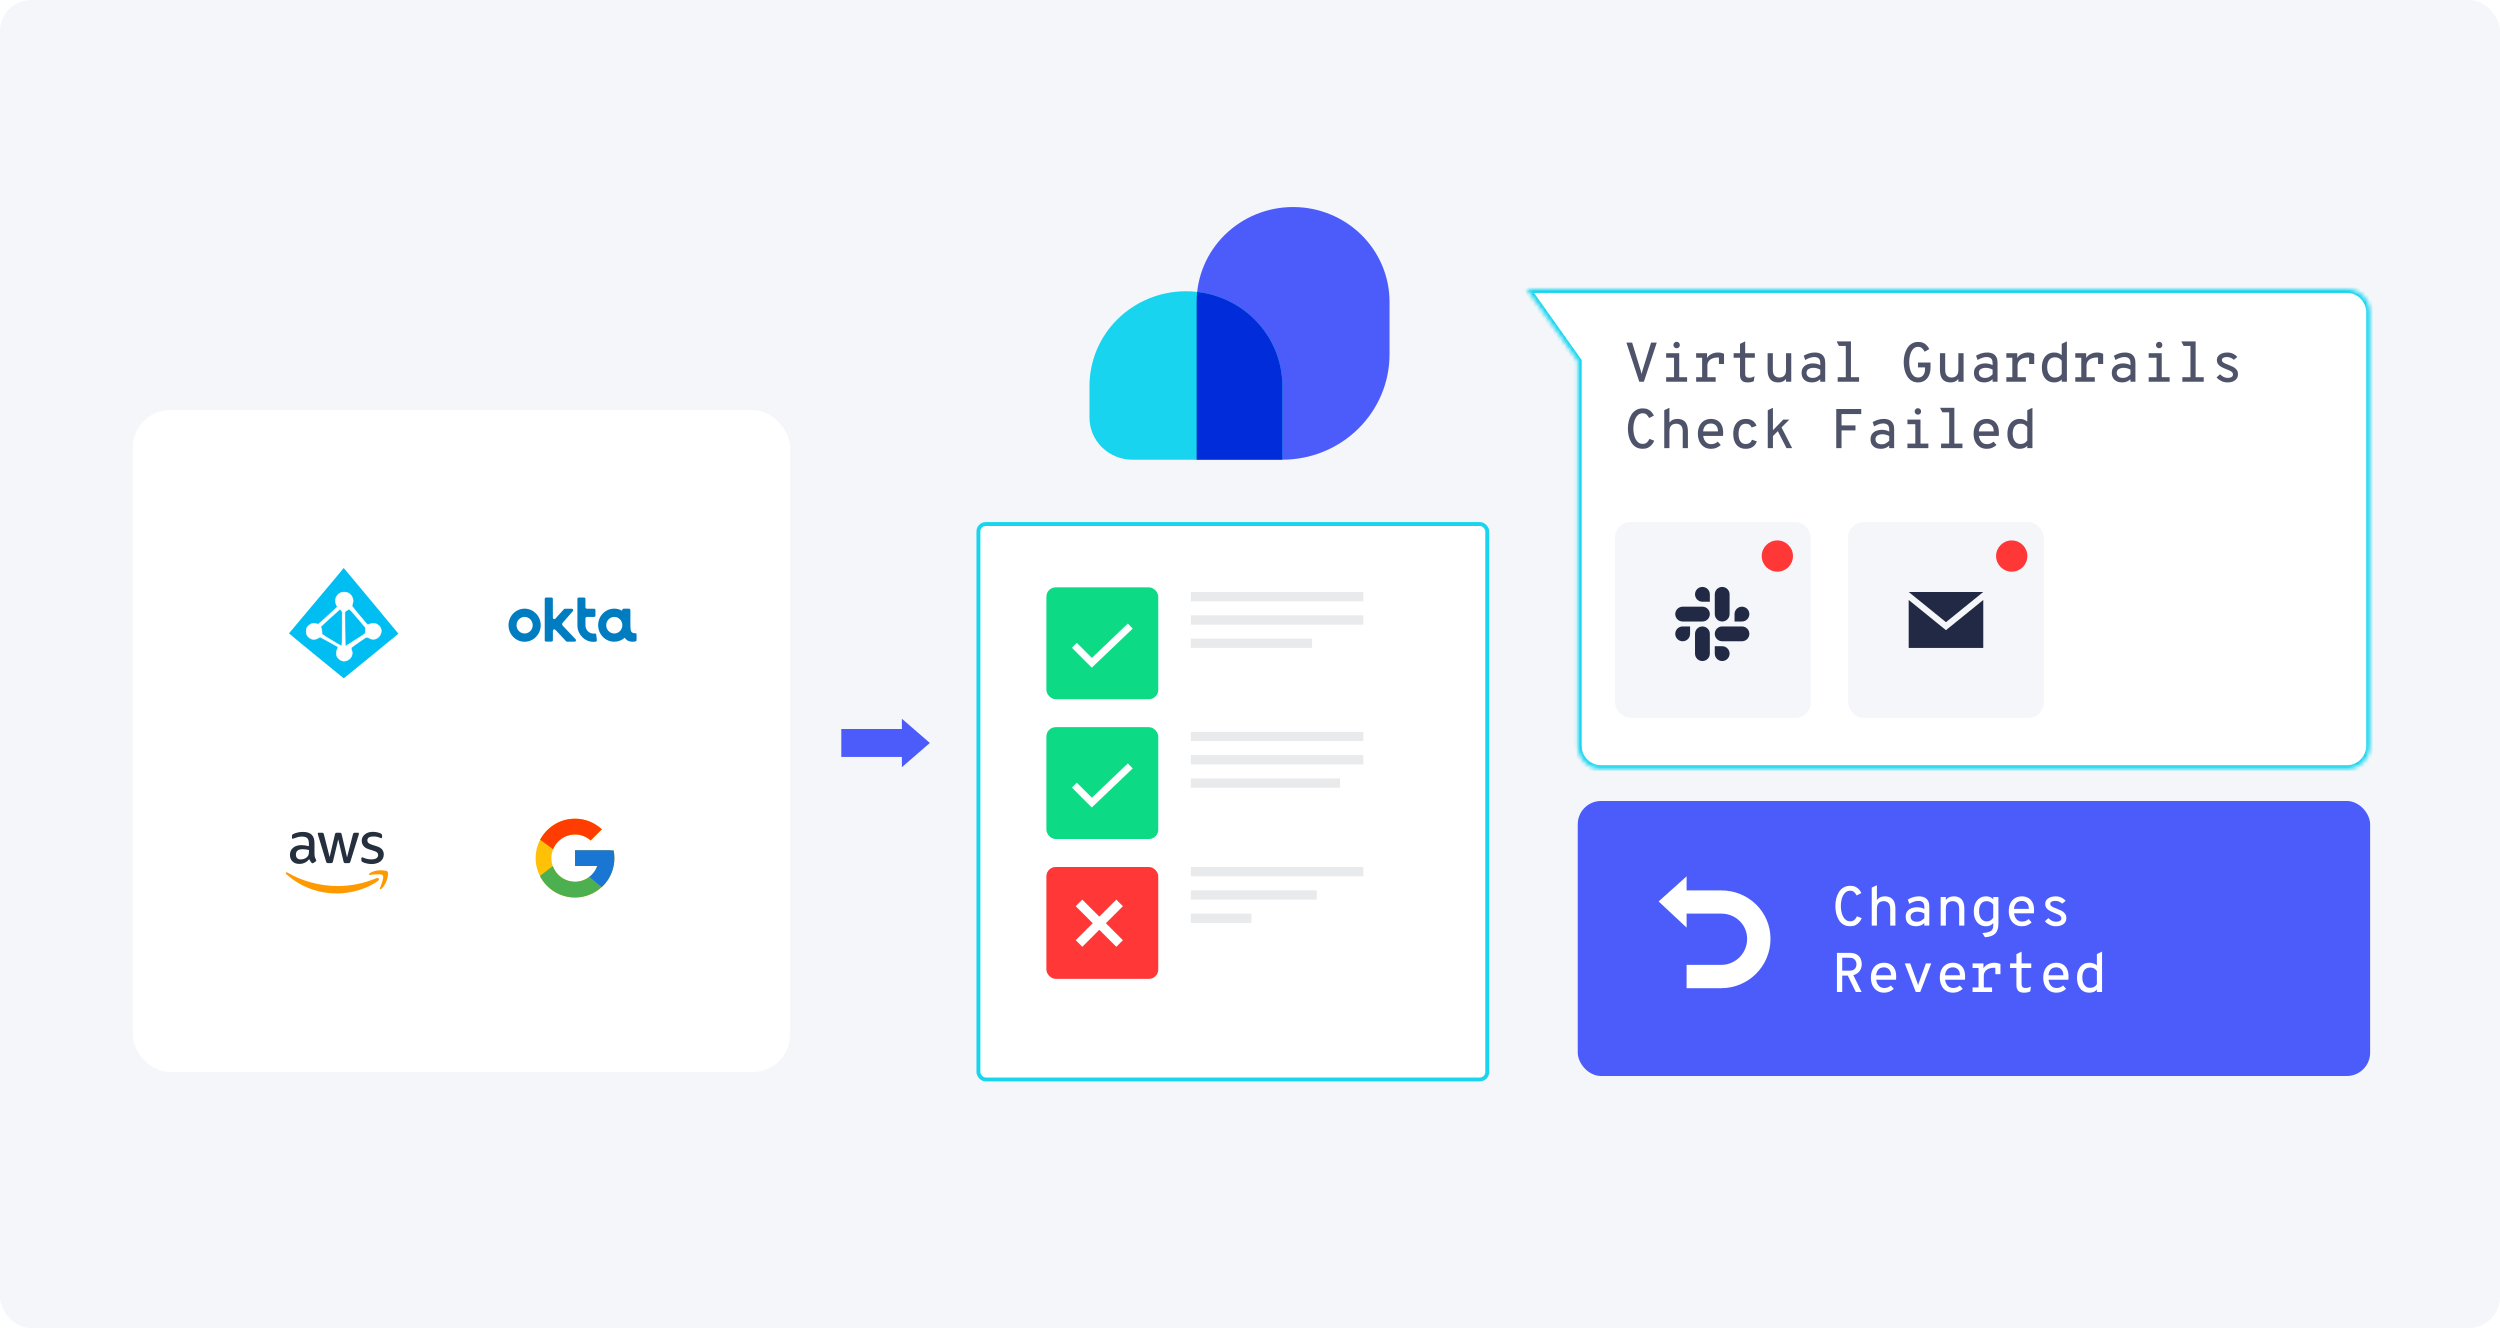
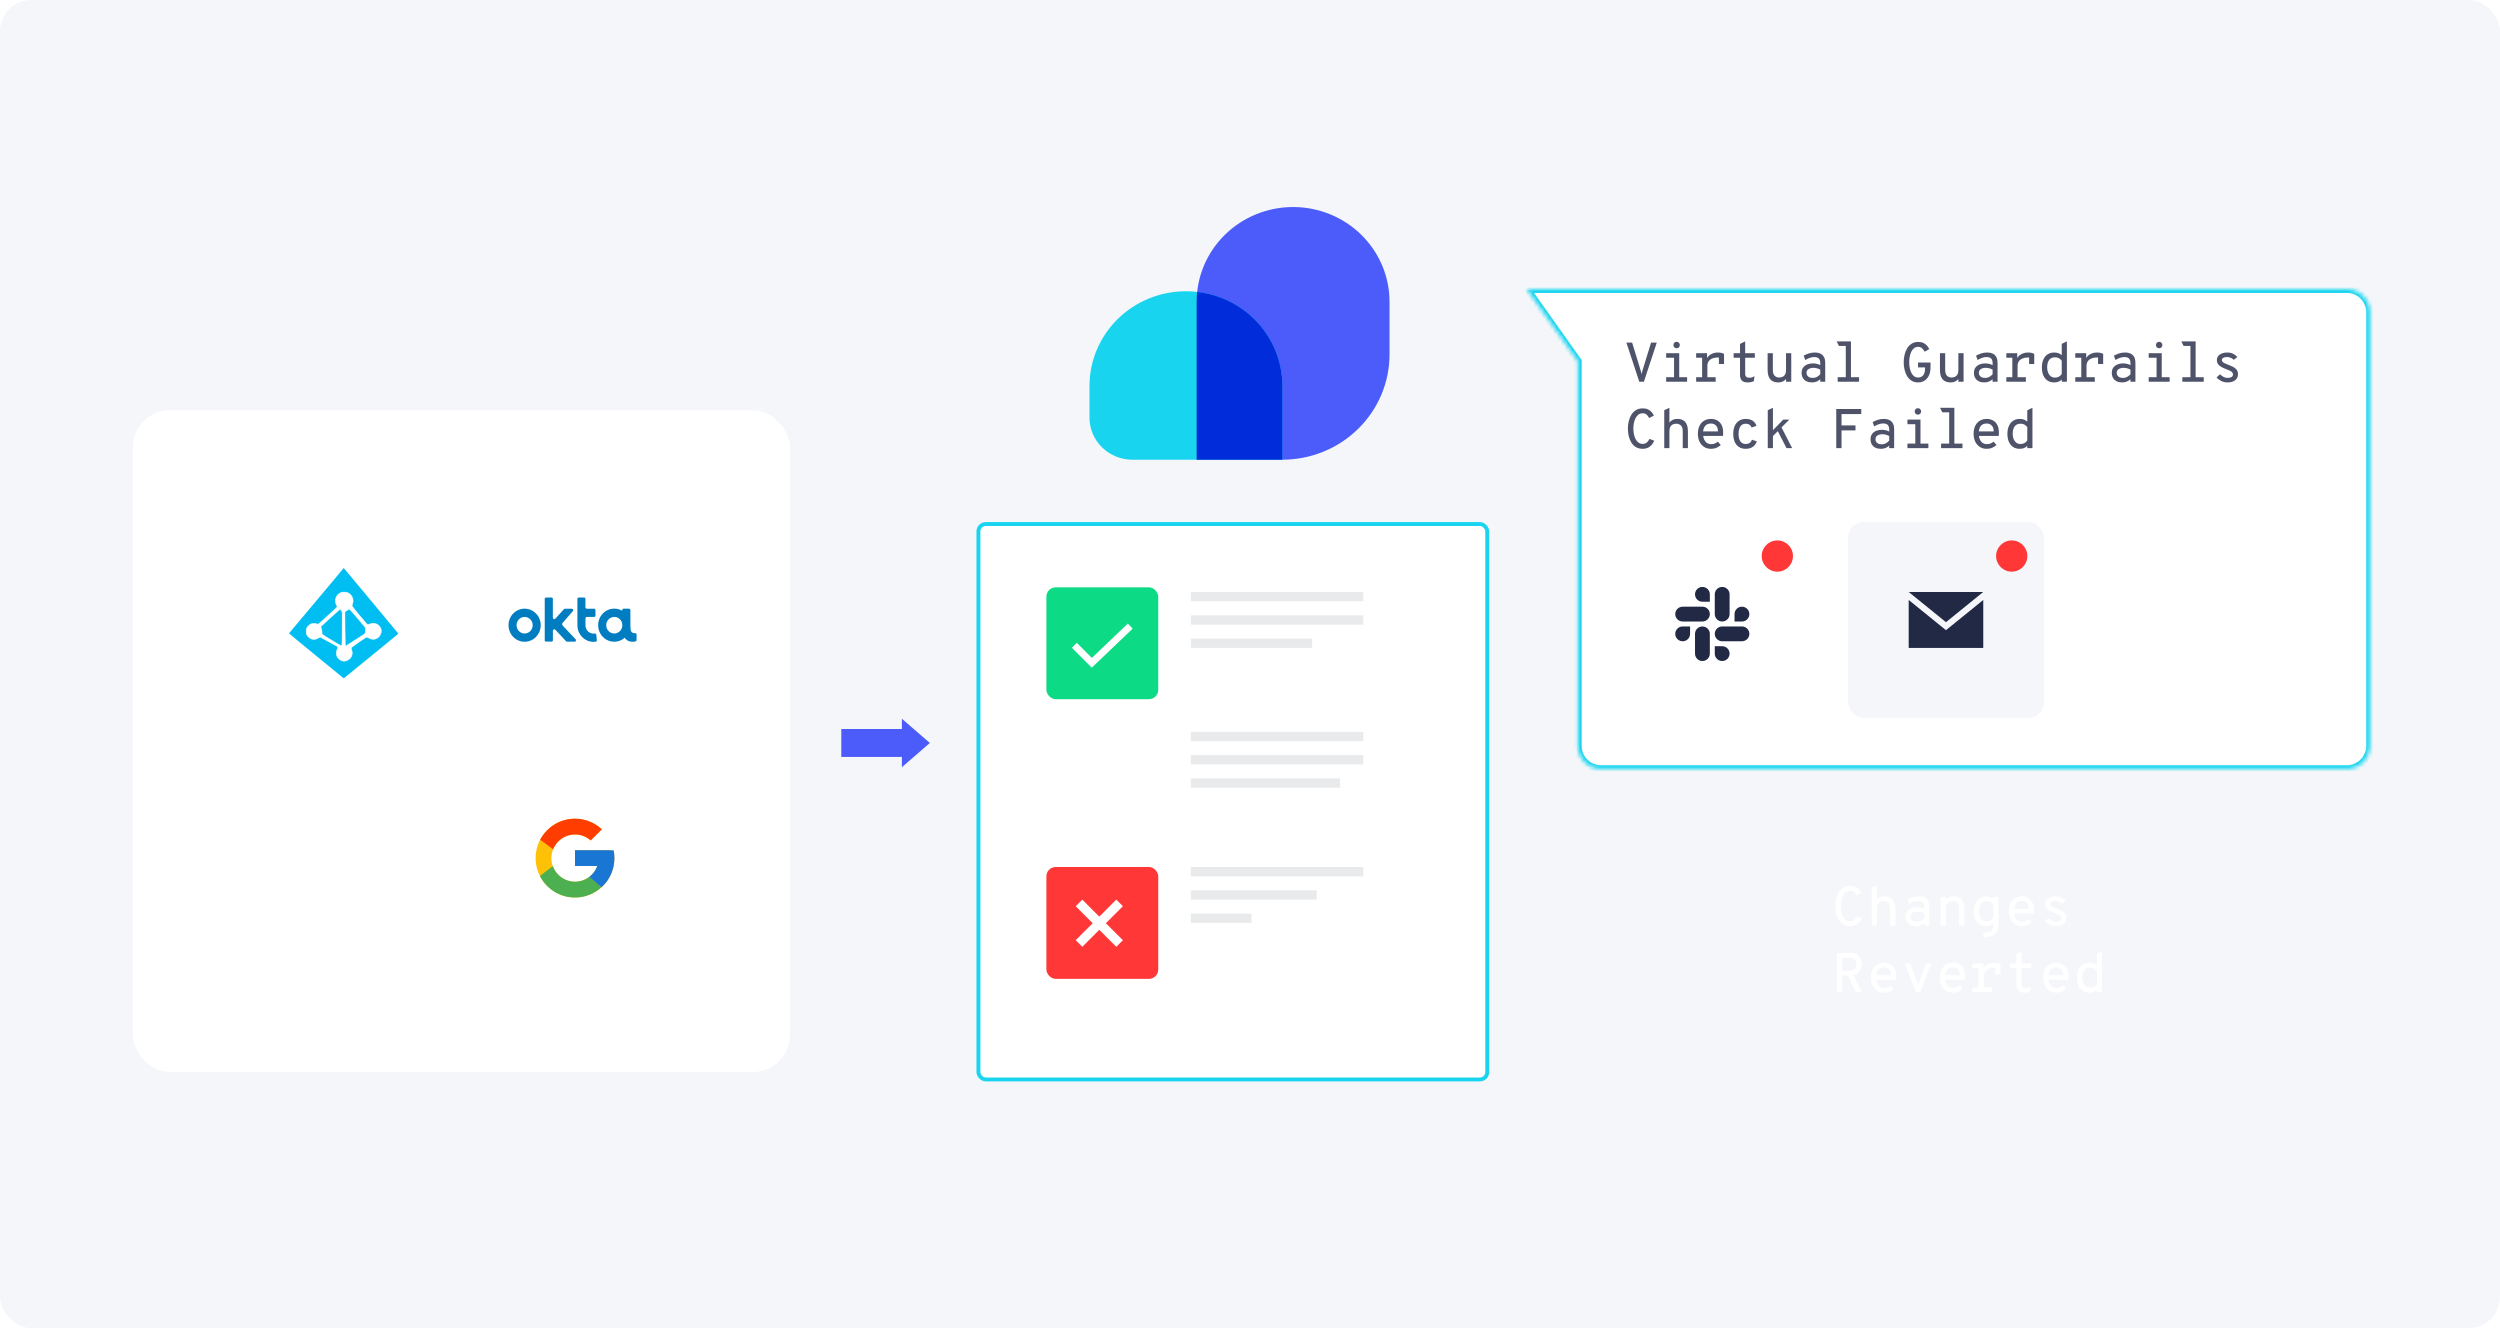
<svg xmlns="http://www.w3.org/2000/svg" width="640" height="340" viewBox="0 0 640 340" fill="none">
  <rect width="640" height="340" rx="8" fill="#F4F6FA" />
  <rect x="250.476" y="134.152" width="130.256" height="142.188" rx="1.886" fill="white" stroke="#19D4EE" />
  <rect x="267.875" y="150.357" width="28.638" height="28.638" rx="2.386" fill="#0DDA84" />
  <path d="M275.034 165.198L279.509 169.673L289.353 160.276" stroke="white" stroke-width="1.79" />
-   <rect x="267.875" y="186.154" width="28.638" height="28.638" rx="2.386" fill="#0DDA84" />
  <path d="M275.034 200.995L279.509 205.47L289.353 196.073" stroke="white" stroke-width="1.79" />
  <rect x="267.875" y="221.951" width="28.638" height="28.638" rx="2.386" fill="#FF3737" />
  <path d="M286.617 231.147L276.227 241.537" stroke="white" stroke-width="2.386" />
  <path d="M276.227 231.147L286.617 241.537" stroke="white" stroke-width="2.386" />
  <path d="M306.058 152.744H347.821" stroke="#222945" stroke-opacity="0.1" stroke-width="2.386" stroke-linecap="square" />
  <path d="M306.058 158.71H347.821" stroke="#222945" stroke-opacity="0.1" stroke-width="2.386" stroke-linecap="square" />
  <path d="M306.058 164.677H334.696" stroke="#222945" stroke-opacity="0.1" stroke-width="2.386" stroke-linecap="square" />
  <path d="M306.058 188.541H347.821" stroke="#222945" stroke-opacity="0.1" stroke-width="2.386" stroke-linecap="square" />
  <path d="M306.058 194.507H347.821" stroke="#222945" stroke-opacity="0.1" stroke-width="2.386" stroke-linecap="square" />
  <path d="M306.058 200.474H341.855" stroke="#222945" stroke-opacity="0.1" stroke-width="2.386" stroke-linecap="square" />
  <path d="M306.058 223.145H347.821" stroke="#222945" stroke-opacity="0.1" stroke-width="2.386" stroke-linecap="square" />
  <path d="M306.058 229.111H335.889" stroke="#222945" stroke-opacity="0.1" stroke-width="2.386" stroke-linecap="square" />
  <path d="M306.058 235.077H319.184" stroke="#222945" stroke-opacity="0.1" stroke-width="2.386" stroke-linecap="square" />
  <rect x="34" y="105" width="168.246" height="169.44" rx="9.546" fill="white" />
  <g filter="url(#filter0_d_2803_10466)">
    <rect x="62.638" y="133.638" width="50.432" height="50.432" rx="3.955" fill="white" />
  </g>
  <path d="M87.973 145.404C88.003 145.404 88.033 145.442 88.078 145.509C88.115 145.569 91.264 149.346 95.079 153.902C98.894 158.457 102.006 162.205 101.991 162.227C101.983 162.249 98.947 164.74 95.244 167.755C91.541 170.769 88.392 173.335 88.25 173.455C88.003 173.657 87.988 173.664 87.898 173.574C87.846 173.522 84.689 170.941 80.882 167.837C77.075 164.733 73.97 162.175 73.985 162.137C74 162.1 77.127 158.367 80.949 153.834C84.772 149.301 87.898 145.554 87.913 145.494C87.928 145.434 87.951 145.404 87.973 145.404Z" fill="#00BEF2" />
  <path d="M87.457 169.139C87.024 168.982 86.5 168.533 86.283 168.114C86.014 167.598 86.036 166.79 86.335 166.147C86.567 165.668 86.567 165.653 86.418 165.541C86.335 165.481 85.341 164.927 84.219 164.322C83.097 163.716 82.117 163.185 82.049 163.147C81.96 163.095 81.81 163.147 81.541 163.319C80.665 163.873 79.753 163.813 79.035 163.147C78.519 162.669 78.369 162.332 78.369 161.644C78.369 160.978 78.504 160.634 78.93 160.208C79.506 159.632 80.277 159.437 81.017 159.684C81.421 159.819 81.428 159.819 81.683 159.624C81.982 159.4 84.383 157.208 85.543 156.108L86.343 155.345L86.104 154.844C85.617 153.834 85.864 152.712 86.717 152.039C87.181 151.673 87.525 151.561 88.191 151.561C89.746 151.561 90.831 153.191 90.248 154.65C90.091 155.054 90.091 155.061 90.24 155.308C90.367 155.525 92.529 158.136 93.673 159.467C93.875 159.699 94.1 159.886 94.175 159.886C94.249 159.886 94.504 159.811 94.743 159.721C95.858 159.28 97.032 159.774 97.496 160.881C97.795 161.591 97.533 162.549 96.897 163.125C96.449 163.529 96.119 163.656 95.521 163.656C95.102 163.656 94.945 163.611 94.504 163.372C94.175 163.192 93.92 163.102 93.816 163.132C93.636 163.177 90.876 165.07 90.263 165.563C89.888 165.87 89.859 165.982 90.053 166.438C90.24 166.887 90.218 167.59 90.008 168.032C89.776 168.518 89.2 169.004 88.699 169.154C88.191 169.296 87.884 169.296 87.457 169.139ZM87.585 160.896V156.632L87.345 156.303C87.211 156.123 87.084 155.974 87.061 155.974C86.964 155.974 82.132 160.365 82.132 160.454C82.132 160.477 82.206 160.701 82.296 160.941C82.386 161.187 82.453 161.539 82.446 161.741C82.438 161.943 82.438 162.167 82.438 162.242C82.446 162.414 84.061 163.446 86.485 164.845C87.151 165.234 87.383 165.331 87.465 165.264C87.562 165.182 87.585 164.352 87.585 160.896ZM89.634 164.666C92.836 162.654 93.434 162.25 93.472 162.1C93.494 162.01 93.524 161.659 93.531 161.307L93.554 160.679L91.923 158.741C90.173 156.669 89.529 155.966 89.38 155.966C89.328 155.966 89.066 156.116 88.796 156.295L88.303 156.625L88.325 160.881C88.348 164.696 88.377 165.339 88.52 165.339C88.535 165.346 89.043 165.04 89.634 164.666Z" fill="white" stroke="white" stroke-width="0.109" stroke-linecap="round" stroke-linejoin="round" />
  <g filter="url(#filter1_d_2803_10466)">
    <rect x="122.616" y="133.638" width="50.432" height="50.432" rx="3.955" fill="white" />
  </g>
  <path d="M134.303 155.816C132.025 155.816 130.181 157.712 130.181 160.054C130.181 162.396 132.025 164.291 134.303 164.291C136.581 164.291 138.425 162.396 138.425 160.054C138.425 157.712 136.581 155.816 134.303 155.816ZM134.303 162.177C133.164 162.177 132.238 161.225 132.238 160.054C132.238 158.883 133.164 157.931 134.303 157.931C135.442 157.931 136.368 158.883 136.368 160.054C136.368 161.225 135.442 162.177 134.303 162.177Z" fill="#007DC1" />
  <path d="M141.547 161.477C141.547 161.14 141.941 160.98 142.17 161.216C143.203 162.294 144.907 164.148 144.915 164.156C144.94 164.181 144.965 164.223 145.063 164.257C145.104 164.274 145.17 164.274 145.243 164.274H147.104C147.44 164.274 147.538 163.878 147.382 163.676L144.301 160.433L144.137 160.264C143.785 159.834 143.825 159.666 144.227 159.228L146.669 156.423C146.825 156.22 146.727 155.833 146.382 155.833H144.694C144.629 155.833 144.579 155.833 144.53 155.85C144.432 155.883 144.391 155.917 144.366 155.951C144.358 155.959 143.006 157.459 142.17 158.377C141.941 158.63 141.531 158.461 141.531 158.116V153.306C141.531 153.061 141.334 152.969 141.178 152.969H139.802C139.564 152.969 139.449 153.129 139.449 153.272V163.937C139.449 164.181 139.646 164.249 139.81 164.249H141.187C141.4 164.249 141.539 164.089 141.539 163.929V163.819V161.477H141.547Z" fill="#007DC1" />
  <path d="M152.791 163.886L152.644 162.471C152.628 162.277 152.447 162.143 152.259 162.176C152.152 162.193 152.046 162.202 151.939 162.202C150.841 162.202 149.948 161.317 149.882 160.197C149.882 160.163 149.882 160.121 149.882 160.079V158.343C149.882 158.116 150.046 157.931 150.267 157.931H152.111C152.242 157.931 152.439 157.813 152.439 157.568V156.229C152.439 155.968 152.275 155.833 152.128 155.833H150.267C150.054 155.833 149.882 155.673 149.874 155.454V153.306C149.874 153.171 149.776 152.969 149.522 152.969H148.153C147.981 152.969 147.817 153.078 147.817 153.297C147.817 153.297 147.817 160.163 147.817 160.197C147.874 162.488 149.702 164.316 151.939 164.316C152.128 164.316 152.308 164.299 152.488 164.274C152.685 164.249 152.816 164.08 152.791 163.886Z" fill="#007DC1" />
  <path d="M162.724 162.11C161.56 162.11 161.38 161.68 161.38 160.071C161.38 160.063 161.38 160.063 161.38 160.054V156.188C161.38 156.053 161.282 155.825 161.019 155.825H159.643C159.471 155.825 159.282 155.969 159.282 156.188V156.365C158.684 156.011 157.987 155.809 157.25 155.809C154.971 155.809 153.127 157.704 153.127 160.046C153.127 162.388 154.971 164.283 157.25 164.283C158.274 164.283 159.208 163.896 159.93 163.264C160.315 163.87 160.938 164.275 161.913 164.283C162.077 164.283 162.962 164.317 162.962 163.887V162.379C162.962 162.253 162.863 162.11 162.724 162.11ZM157.258 162.177C156.119 162.177 155.193 161.225 155.193 160.054C155.193 158.883 156.119 157.931 157.258 157.931C158.397 157.931 159.323 158.883 159.323 160.054C159.315 161.225 158.389 162.177 157.258 162.177Z" fill="#007DC1" />
  <g filter="url(#filter2_d_2803_10466)">
    <rect x="62.638" y="193.616" width="50.432" height="50.432" rx="3.955" fill="white" />
  </g>
  <g clip-path="url(#clip0_2803_10466)">
    <path d="M80.524 218.678C80.524 219.003 80.559 219.266 80.62 219.459C80.689 219.652 80.777 219.863 80.899 220.091C80.942 220.161 80.96 220.231 80.96 220.293C80.96 220.381 80.907 220.468 80.794 220.556L80.245 220.925C80.167 220.977 80.089 221.004 80.019 221.004C79.932 221.004 79.845 220.96 79.758 220.881C79.636 220.749 79.531 220.609 79.444 220.468C79.357 220.319 79.27 220.152 79.174 219.951C78.495 220.758 77.641 221.162 76.614 221.162C75.882 221.162 75.298 220.951 74.872 220.53C74.445 220.109 74.227 219.547 74.227 218.845C74.227 218.099 74.488 217.494 75.02 217.037C75.551 216.581 76.256 216.353 77.153 216.353C77.45 216.353 77.754 216.379 78.077 216.423C78.399 216.467 78.73 216.537 79.078 216.616V215.976C79.078 215.309 78.939 214.844 78.669 214.572C78.39 214.3 77.92 214.168 77.249 214.168C76.944 214.168 76.631 214.203 76.309 214.282C75.986 214.361 75.673 214.458 75.368 214.58C75.229 214.642 75.124 214.677 75.063 214.694C75.002 214.712 74.959 214.721 74.924 214.721C74.802 214.721 74.741 214.633 74.741 214.449V214.019C74.741 213.878 74.758 213.773 74.802 213.712C74.845 213.65 74.924 213.589 75.046 213.527C75.351 213.369 75.716 213.238 76.143 213.133C76.57 213.018 77.023 212.966 77.502 212.966C78.538 212.966 79.296 213.203 79.784 213.677C80.263 214.15 80.507 214.87 80.507 215.835V218.678H80.524ZM76.988 220.012C77.275 220.012 77.572 219.959 77.885 219.854C78.199 219.749 78.477 219.556 78.713 219.292C78.852 219.126 78.956 218.941 79.009 218.731C79.061 218.52 79.096 218.266 79.096 217.967V217.599C78.843 217.537 78.573 217.485 78.294 217.45C78.016 217.415 77.746 217.397 77.476 217.397C76.892 217.397 76.465 217.511 76.178 217.748C75.891 217.985 75.751 218.318 75.751 218.757C75.751 219.17 75.856 219.477 76.073 219.687C76.282 219.907 76.587 220.012 76.988 220.012ZM83.982 220.96C83.825 220.96 83.721 220.933 83.651 220.872C83.581 220.819 83.52 220.696 83.468 220.53L81.421 213.747C81.369 213.571 81.343 213.457 81.343 213.396C81.343 213.255 81.412 213.176 81.552 213.176H82.405C82.571 213.176 82.684 213.203 82.745 213.264C82.815 213.317 82.867 213.44 82.919 213.606L84.382 219.415L85.741 213.606C85.785 213.431 85.837 213.317 85.906 213.264C85.976 213.211 86.098 213.176 86.255 213.176H86.952C87.117 213.176 87.23 213.203 87.3 213.264C87.37 213.317 87.431 213.44 87.466 213.606L88.842 219.486L90.348 213.606C90.401 213.431 90.462 213.317 90.523 213.264C90.592 213.211 90.706 213.176 90.862 213.176H91.672C91.812 213.176 91.89 213.247 91.89 213.396C91.89 213.44 91.881 213.484 91.873 213.536C91.864 213.589 91.847 213.659 91.812 213.756L89.713 220.539C89.66 220.714 89.599 220.828 89.53 220.881C89.46 220.933 89.347 220.968 89.199 220.968H88.45C88.284 220.968 88.171 220.942 88.101 220.881C88.032 220.819 87.971 220.705 87.936 220.53L86.586 214.87L85.245 220.521C85.201 220.696 85.149 220.811 85.079 220.872C85.01 220.933 84.888 220.96 84.731 220.96H83.982ZM95.174 221.197C94.721 221.197 94.268 221.144 93.832 221.039C93.397 220.933 93.057 220.819 92.831 220.688C92.691 220.609 92.596 220.521 92.561 220.442C92.526 220.363 92.508 220.275 92.508 220.196V219.749C92.508 219.564 92.578 219.477 92.709 219.477C92.761 219.477 92.813 219.486 92.865 219.503C92.918 219.521 92.996 219.556 93.083 219.591C93.379 219.722 93.702 219.828 94.041 219.898C94.39 219.968 94.729 220.003 95.078 220.003C95.626 220.003 96.053 219.907 96.349 219.714C96.645 219.521 96.802 219.24 96.802 218.88C96.802 218.634 96.724 218.433 96.567 218.266C96.41 218.099 96.114 217.95 95.687 217.81L94.424 217.415C93.789 217.213 93.318 216.914 93.031 216.52C92.743 216.134 92.596 215.704 92.596 215.247C92.596 214.879 92.674 214.554 92.831 214.273C92.987 213.992 93.196 213.747 93.458 213.554C93.719 213.352 94.015 213.203 94.364 213.097C94.712 212.992 95.078 212.948 95.461 212.948C95.653 212.948 95.853 212.957 96.044 212.983C96.245 213.01 96.428 213.045 96.611 213.08C96.785 213.124 96.95 213.168 97.107 213.22C97.264 213.273 97.386 213.326 97.473 213.378C97.595 213.448 97.682 213.519 97.734 213.598C97.786 213.668 97.812 213.764 97.812 213.887V214.3C97.812 214.484 97.743 214.58 97.612 214.58C97.543 214.58 97.429 214.545 97.281 214.475C96.785 214.247 96.227 214.133 95.609 214.133C95.112 214.133 94.721 214.212 94.451 214.379C94.181 214.545 94.041 214.8 94.041 215.16C94.041 215.405 94.128 215.616 94.302 215.783C94.477 215.949 94.799 216.116 95.261 216.265L96.497 216.66C97.124 216.862 97.577 217.143 97.847 217.502C98.117 217.862 98.248 218.275 98.248 218.731C98.248 219.108 98.17 219.45 98.022 219.749C97.865 220.047 97.656 220.31 97.386 220.521C97.116 220.74 96.793 220.898 96.419 221.012C96.027 221.135 95.618 221.197 95.174 221.197Z" fill="#252F3E" />
    <path fill-rule="evenodd" clip-rule="evenodd" d="M96.82 225.461C93.954 227.594 89.791 228.726 86.212 228.726C81.195 228.726 76.675 226.857 73.26 223.75C72.99 223.505 73.234 223.171 73.557 223.364C77.249 225.523 81.805 226.83 86.516 226.83C89.695 226.83 93.188 226.163 96.402 224.795C96.881 224.575 97.29 225.11 96.82 225.461Z" fill="#FF9900" />
    <path fill-rule="evenodd" clip-rule="evenodd" d="M98.013 224.092C97.647 223.618 95.592 223.864 94.66 223.978C94.381 224.013 94.337 223.768 94.59 223.583C96.227 222.425 98.919 222.759 99.232 223.145C99.546 223.539 99.145 226.251 97.612 227.55C97.377 227.751 97.151 227.646 97.255 227.383C97.603 226.514 98.379 224.557 98.013 224.092Z" fill="#FF9900" />
  </g>
  <g filter="url(#filter3_d_2803_10466)">
    <rect x="122.616" y="193.616" width="50.432" height="50.432" rx="3.955" fill="white" />
  </g>
  <path d="M157.092 217.698H156.28V217.656H147.202V221.691H152.902C152.07 224.039 149.836 225.725 147.202 225.725C143.86 225.725 141.15 223.016 141.15 219.673C141.15 216.331 143.86 213.622 147.202 213.622C148.744 213.622 150.148 214.203 151.217 215.154L154.07 212.301C152.268 210.622 149.858 209.587 147.202 209.587C141.631 209.587 137.115 214.103 137.115 219.673C137.115 225.244 141.631 229.76 147.202 229.76C152.772 229.76 157.288 225.244 157.288 219.673C157.288 218.997 157.219 218.337 157.092 217.698Z" fill="#FFC107" />
  <path d="M138.278 214.979L141.592 217.409C142.489 215.189 144.661 213.622 147.202 213.622C148.745 213.622 150.148 214.203 151.217 215.154L154.07 212.301C152.268 210.622 149.859 209.587 147.202 209.587C143.328 209.587 139.968 211.774 138.278 214.979Z" fill="#FF3D00" />
  <path d="M147.202 229.76C149.807 229.76 152.174 228.763 153.964 227.141L150.842 224.5C149.83 225.267 148.571 225.725 147.202 225.725C144.578 225.725 142.351 224.052 141.511 221.718L138.222 224.252C139.891 227.519 143.282 229.76 147.202 229.76Z" fill="#4CAF50" />
  <path d="M157.092 217.698H156.279V217.656H147.202V221.691H152.902C152.503 222.819 151.777 223.792 150.841 224.5L150.842 224.499L153.964 227.141C153.743 227.342 157.288 224.717 157.288 219.674C157.288 218.997 157.219 218.337 157.092 217.698Z" fill="#1976D2" />
-   <rect x="403.903" y="205.053" width="202.85" height="70.401" rx="5.966" fill="#4B5CFA" />
  <mask id="path-38-inside-1_2803_10466" fill="white">
    <path fill-rule="evenodd" clip-rule="evenodd" d="M411.66 73.99H600.788C604.083 73.99 606.754 76.661 606.754 79.957V190.927C606.754 194.223 604.083 196.894 600.788 196.894H409.87C406.575 196.894 403.904 194.223 403.904 190.927V92.485L390.778 73.99L411.66 73.99L411.66 73.99Z" />
  </mask>
  <path fill-rule="evenodd" clip-rule="evenodd" d="M411.66 73.99H600.788C604.083 73.99 606.754 76.661 606.754 79.957V190.927C606.754 194.223 604.083 196.894 600.788 196.894H409.87C406.575 196.894 403.904 194.223 403.904 190.927V92.485L390.778 73.99L411.66 73.99L411.66 73.99Z" fill="white" />
  <path d="M411.66 73.99L410.733 73.615L410.176 74.99H411.66V73.99ZM403.904 92.485H404.904V92.166L404.719 91.906L403.904 92.485ZM390.778 73.99L390.778 72.99L388.842 72.99L389.963 74.569L390.778 73.99ZM411.66 73.99L412.587 74.366L413.144 72.99L411.66 72.99V73.99ZM411.66 74.99H600.788V72.99H411.66V74.99ZM600.788 74.99C603.53 74.99 605.754 77.214 605.754 79.957H607.754C607.754 76.109 604.635 72.99 600.788 72.99V74.99ZM605.754 79.957V190.927H607.754V79.957H605.754ZM605.754 190.927C605.754 193.67 603.53 195.894 600.788 195.894V197.894C604.635 197.894 607.754 194.775 607.754 190.927H605.754ZM600.788 195.894H409.87V197.894H600.788V195.894ZM409.87 195.894C407.127 195.894 404.904 193.67 404.904 190.927H402.904C402.904 194.775 406.022 197.894 409.87 197.894V195.894ZM404.904 190.927V92.485H402.904V190.927H404.904ZM404.719 91.906L391.594 73.412L389.963 74.569L403.088 93.064L404.719 91.906ZM390.778 74.99L411.66 74.99V72.99L390.778 72.99L390.778 74.99ZM410.733 73.615L410.733 73.615L412.587 74.366L412.587 74.366L410.733 73.615Z" fill="#19D4EE" mask="url(#path-38-inside-1_2803_10466)" />
  <path d="M419.659 97.73L416.359 87.706H417.826L420.053 94.987C420.091 95.107 420.127 95.245 420.16 95.403C420.198 95.555 420.227 95.694 420.246 95.818C420.27 95.694 420.299 95.555 420.332 95.403C420.365 95.25 420.399 95.114 420.432 94.995L422.673 87.706H424.134L420.833 97.73H419.659ZM428.554 97.586V90.413H429.879V97.586H428.554ZM426.535 97.73V96.555H431.898V97.73H426.535ZM426.535 91.587V90.413H429.342V91.587H426.535ZM429.213 89.153C428.984 89.153 428.79 89.074 428.633 88.916C428.475 88.754 428.397 88.558 428.397 88.329C428.397 88.095 428.475 87.9 428.633 87.742C428.79 87.58 428.984 87.499 429.213 87.499C429.451 87.499 429.647 87.58 429.8 87.742C429.957 87.9 430.036 88.095 430.036 88.329C430.036 88.558 429.957 88.754 429.8 88.916C429.647 89.074 429.451 89.153 429.213 89.153ZM434.213 97.73V96.555H435.745V91.587H434.213V90.413H437.005V92.045L436.919 91.837C437.053 91.517 437.263 91.238 437.549 91C437.84 90.756 438.177 90.57 438.559 90.441C438.941 90.308 439.334 90.241 439.74 90.241C440.112 90.241 440.432 90.276 440.699 90.348C440.972 90.415 441.189 90.499 441.351 90.599V93.176H440.041V90.993L440.513 91.601C440.384 91.568 440.256 91.546 440.127 91.537C439.998 91.522 439.869 91.515 439.74 91.515C439.22 91.515 438.759 91.599 438.358 91.766C437.962 91.928 437.652 92.167 437.428 92.482C437.203 92.797 437.091 93.178 437.091 93.627V96.555H439.21V97.73H434.213ZM447.382 97.901C446.69 97.901 446.194 97.734 445.893 97.4C445.592 97.061 445.442 96.606 445.442 96.033V91.587H443.81V90.413H445.442V88.036L446.767 87.391V90.413H449.237V91.587H446.767V95.66C446.767 95.866 446.795 96.047 446.852 96.204C446.91 96.362 447.015 96.484 447.167 96.57C447.32 96.656 447.537 96.698 447.819 96.698C448.134 96.698 448.392 96.658 448.592 96.577C448.797 96.496 448.981 96.407 449.143 96.312L448.986 97.572C448.79 97.672 448.568 97.751 448.32 97.808C448.077 97.87 447.764 97.901 447.382 97.901ZM455.261 97.901C454.688 97.901 454.196 97.794 453.786 97.579C453.375 97.36 453.06 97.011 452.841 96.534C452.621 96.052 452.511 95.415 452.511 94.622V90.413H453.85V94.644C453.85 95.379 454.005 95.897 454.316 96.197C454.631 96.498 455.017 96.648 455.475 96.648C455.795 96.648 456.086 96.589 456.349 96.469C456.616 96.35 456.829 96.147 456.986 95.861C457.144 95.57 457.222 95.174 457.222 94.672V90.413H458.561V97.73H457.222V97.014C456.993 97.309 456.714 97.531 456.385 97.679C456.055 97.827 455.681 97.901 455.261 97.901ZM463.855 97.901C463.344 97.901 462.891 97.811 462.495 97.629C462.099 97.443 461.786 97.169 461.557 96.806C461.328 96.443 461.213 95.99 461.213 95.446C461.213 94.882 461.349 94.424 461.621 94.071C461.898 93.713 462.251 93.451 462.681 93.284C463.115 93.112 463.571 93.026 464.048 93.026C464.411 93.026 464.747 93.062 465.058 93.133C465.373 93.2 465.683 93.314 465.988 93.477V92.954C465.988 92.544 465.922 92.226 465.788 92.002C465.654 91.778 465.471 91.623 465.237 91.537C465.008 91.446 464.75 91.401 464.464 91.401C464.067 91.401 463.662 91.477 463.246 91.63C462.831 91.778 462.464 91.957 462.144 92.167L461.75 91.064C462.084 90.859 462.499 90.67 462.996 90.499C463.497 90.327 464.027 90.241 464.585 90.241C464.881 90.241 465.184 90.274 465.494 90.341C465.805 90.408 466.093 90.534 466.361 90.72C466.628 90.907 466.843 91.174 467.005 91.522C467.172 91.871 467.256 92.324 467.256 92.883V97.73H465.988V97.085C465.745 97.309 465.447 97.503 465.094 97.665C464.74 97.823 464.327 97.901 463.855 97.901ZM464.055 96.742C464.499 96.742 464.881 96.644 465.201 96.448C465.525 96.252 465.788 96.04 465.988 95.811V94.629C465.774 94.501 465.509 94.391 465.194 94.3C464.879 94.209 464.557 94.164 464.227 94.164C463.759 94.164 463.349 94.267 462.996 94.472C462.647 94.677 462.473 95.002 462.473 95.446C462.473 95.828 462.612 96.14 462.888 96.383C463.165 96.622 463.554 96.742 464.055 96.742ZM472.521 97.73V87.635L473.845 87.391V97.73H472.521ZM470.445 97.73V96.555H475.922V97.73H470.445ZM470.774 88.565L470.173 87.391H473.845L473.58 88.565H470.774ZM491.041 97.901C490.397 97.901 489.841 97.758 489.373 97.472C488.905 97.181 488.521 96.789 488.22 96.298C487.924 95.801 487.705 95.245 487.562 94.629C487.419 94.009 487.347 93.372 487.347 92.718C487.347 92.064 487.421 91.429 487.569 90.814C487.717 90.193 487.944 89.637 488.249 89.145C488.554 88.649 488.939 88.258 489.402 87.971C489.865 87.68 490.411 87.534 491.041 87.534C491.585 87.534 492.039 87.623 492.401 87.799C492.764 87.971 493.063 88.195 493.296 88.472C493.535 88.749 493.738 89.043 493.905 89.353L492.709 90.04C492.533 89.706 492.316 89.415 492.058 89.167C491.805 88.919 491.466 88.794 491.041 88.794C490.621 88.794 490.266 88.914 489.974 89.153C489.683 89.386 489.447 89.697 489.266 90.083C489.089 90.47 488.96 90.895 488.879 91.358C488.798 91.816 488.757 92.269 488.757 92.718C488.757 93.219 488.803 93.704 488.893 94.171C488.984 94.639 489.12 95.059 489.301 95.431C489.488 95.804 489.724 96.1 490.01 96.319C490.301 96.534 490.645 96.641 491.041 96.641C491.609 96.641 492.046 96.441 492.351 96.04C492.657 95.634 492.81 95.109 492.81 94.465V94.057H491.013V92.811H494.213V94.057C494.213 94.887 494.072 95.589 493.79 96.162C493.514 96.734 493.134 97.169 492.652 97.465C492.175 97.756 491.638 97.901 491.041 97.901ZM499.378 97.901C498.805 97.901 498.313 97.794 497.903 97.579C497.492 97.36 497.177 97.011 496.958 96.534C496.738 96.052 496.629 95.415 496.629 94.622V90.413H497.967V94.644C497.967 95.379 498.122 95.897 498.433 96.197C498.748 96.498 499.134 96.648 499.593 96.648C499.912 96.648 500.203 96.589 500.466 96.469C500.733 96.35 500.946 96.147 501.103 95.861C501.261 95.57 501.339 95.174 501.339 94.672V90.413H502.678V97.73H501.339V97.014C501.11 97.309 500.831 97.531 500.502 97.679C500.172 97.827 499.798 97.901 499.378 97.901ZM507.972 97.901C507.461 97.901 507.008 97.811 506.612 97.629C506.216 97.443 505.903 97.169 505.674 96.806C505.445 96.443 505.33 95.99 505.33 95.446C505.33 94.882 505.466 94.424 505.738 94.071C506.015 93.713 506.368 93.451 506.798 93.284C507.232 93.112 507.688 93.026 508.165 93.026C508.528 93.026 508.865 93.062 509.175 93.133C509.49 93.2 509.8 93.314 510.106 93.477V92.954C510.106 92.544 510.039 92.226 509.905 92.002C509.771 91.778 509.588 91.623 509.354 91.537C509.125 91.446 508.867 91.401 508.581 91.401C508.184 91.401 507.779 91.477 507.364 91.63C506.948 91.778 506.581 91.957 506.261 92.167L505.867 91.064C506.201 90.859 506.617 90.67 507.113 90.499C507.614 90.327 508.144 90.241 508.702 90.241C508.998 90.241 509.301 90.274 509.612 90.341C509.922 90.408 510.211 90.534 510.478 90.72C510.745 90.907 510.96 91.174 511.122 91.522C511.289 91.871 511.373 92.324 511.373 92.883V97.73H510.106V97.085C509.862 97.309 509.564 97.503 509.211 97.665C508.857 97.823 508.445 97.901 507.972 97.901ZM508.173 96.742C508.616 96.742 508.998 96.644 509.318 96.448C509.643 96.252 509.905 96.04 510.106 95.811V94.629C509.891 94.501 509.626 94.391 509.311 94.3C508.996 94.209 508.674 94.164 508.344 94.164C507.877 94.164 507.466 94.267 507.113 94.472C506.765 94.677 506.59 95.002 506.59 95.446C506.59 95.828 506.729 96.14 507.006 96.383C507.282 96.622 507.671 96.742 508.173 96.742ZM513.624 97.73V96.555H515.156V91.587H513.624V90.413H516.416V92.045L516.33 91.837C516.464 91.517 516.674 91.238 516.96 91C517.251 90.756 517.588 90.57 517.97 90.441C518.351 90.308 518.745 90.241 519.151 90.241C519.523 90.241 519.843 90.276 520.11 90.348C520.382 90.415 520.6 90.499 520.762 90.599V93.176H519.452V90.993L519.924 91.601C519.795 91.568 519.666 91.546 519.538 91.537C519.409 91.522 519.28 91.515 519.151 91.515C518.631 91.515 518.17 91.599 517.769 91.766C517.373 91.928 517.063 92.167 516.838 92.482C516.614 92.797 516.502 93.178 516.502 93.627V96.555H518.621V97.73H513.624ZM525.891 97.901C525.237 97.901 524.672 97.749 524.194 97.443C523.722 97.133 523.357 96.691 523.099 96.119C522.846 95.541 522.719 94.856 522.719 94.064C522.719 93.267 522.851 92.584 523.113 92.016C523.376 91.444 523.743 91.004 524.216 90.699C524.688 90.394 525.239 90.241 525.87 90.241C526.328 90.241 526.714 90.31 527.029 90.448C527.349 90.582 527.607 90.744 527.803 90.935V88.021L529.127 87.391V97.73H527.803V97.135C527.626 97.331 527.38 97.508 527.065 97.665C526.75 97.823 526.359 97.901 525.891 97.901ZM526.063 96.663C526.464 96.663 526.81 96.582 527.101 96.419C527.392 96.257 527.626 96.028 527.803 95.732V92.36C527.674 92.159 527.468 91.961 527.187 91.766C526.905 91.57 526.526 91.472 526.049 91.472C525.414 91.472 524.924 91.697 524.581 92.145C524.242 92.589 524.073 93.229 524.073 94.064C524.073 94.56 524.151 95.004 524.309 95.395C524.471 95.787 524.7 96.097 524.996 96.326C525.292 96.551 525.648 96.663 526.063 96.663ZM531.271 97.73V96.555H532.803V91.587H531.271V90.413H534.063V92.045L533.977 91.837C534.111 91.517 534.321 91.238 534.607 91C534.898 90.756 535.235 90.57 535.617 90.441C535.998 90.308 536.392 90.241 536.798 90.241C537.17 90.241 537.49 90.276 537.757 90.348C538.029 90.415 538.246 90.499 538.409 90.599V93.176H537.099V90.993L537.571 91.601C537.442 91.568 537.313 91.546 537.184 91.537C537.056 91.522 536.927 91.515 536.798 91.515C536.278 91.515 535.817 91.599 535.416 91.766C535.02 91.928 534.71 92.167 534.485 92.482C534.261 92.797 534.149 93.178 534.149 93.627V96.555H536.268V97.73H531.271ZM543.266 97.901C542.755 97.901 542.302 97.811 541.906 97.629C541.509 97.443 541.197 97.169 540.968 96.806C540.739 96.443 540.624 95.99 540.624 95.446C540.624 94.882 540.76 94.424 541.032 94.071C541.309 93.713 541.662 93.451 542.092 93.284C542.526 93.112 542.982 93.026 543.459 93.026C543.822 93.026 544.158 93.062 544.469 93.133C544.784 93.2 545.094 93.314 545.399 93.477V92.954C545.399 92.544 545.332 92.226 545.199 92.002C545.065 91.778 544.881 91.623 544.648 91.537C544.418 91.446 544.161 91.401 543.874 91.401C543.478 91.401 543.072 91.477 542.657 91.63C542.242 91.778 541.874 91.957 541.555 92.167L541.161 91.064C541.495 90.859 541.91 90.67 542.407 90.499C542.908 90.327 543.438 90.241 543.996 90.241C544.292 90.241 544.595 90.274 544.905 90.341C545.216 90.408 545.504 90.534 545.772 90.72C546.039 90.907 546.254 91.174 546.416 91.522C546.583 91.871 546.667 92.324 546.667 92.883V97.73H545.399V97.085C545.156 97.309 544.858 97.503 544.504 97.665C544.151 97.823 543.738 97.901 543.266 97.901ZM543.466 96.742C543.91 96.742 544.292 96.644 544.612 96.448C544.936 96.252 545.199 96.04 545.399 95.811V94.629C545.185 94.501 544.92 94.391 544.605 94.3C544.29 94.209 543.967 94.164 543.638 94.164C543.17 94.164 542.76 94.267 542.407 94.472C542.058 94.677 541.884 95.002 541.884 95.446C541.884 95.828 542.022 96.14 542.299 96.383C542.576 96.622 542.965 96.742 543.466 96.742ZM552.082 97.586V90.413H553.407V97.586H552.082ZM550.063 97.73V96.555H555.426V97.73H550.063ZM550.063 91.587V90.413H552.87V91.587H550.063ZM552.741 89.153C552.512 89.153 552.318 89.074 552.161 88.916C552.003 88.754 551.925 88.558 551.925 88.329C551.925 88.095 552.003 87.9 552.161 87.742C552.318 87.58 552.512 87.499 552.741 87.499C552.979 87.499 553.175 87.58 553.328 87.742C553.485 87.9 553.564 88.095 553.564 88.329C553.564 88.558 553.485 88.754 553.328 88.916C553.175 89.074 552.979 89.153 552.741 89.153ZM560.755 97.73V87.635L562.08 87.391V97.73H560.755ZM558.679 97.73V96.555H564.156V97.73H558.679ZM559.008 88.565L558.407 87.391H562.08L561.815 88.565H559.008ZM570.23 97.901C569.662 97.901 569.132 97.78 568.641 97.536C568.154 97.293 567.753 96.985 567.438 96.613L568.333 95.811C568.548 96.04 568.824 96.252 569.163 96.448C569.507 96.644 569.891 96.742 570.316 96.742C570.693 96.742 571.008 96.67 571.261 96.527C571.519 96.379 571.648 96.154 571.648 95.854C571.648 95.625 571.566 95.431 571.404 95.274C571.247 95.116 571.03 94.975 570.753 94.851C570.481 94.727 570.173 94.601 569.829 94.472C569.4 94.305 569.011 94.126 568.662 93.935C568.314 93.744 568.037 93.508 567.832 93.226C567.626 92.945 567.524 92.594 567.524 92.174C567.524 91.773 567.638 91.429 567.867 91.143C568.101 90.852 568.416 90.63 568.813 90.477C569.213 90.32 569.662 90.241 570.158 90.241C570.731 90.241 571.235 90.346 571.669 90.556C572.103 90.766 572.466 91.04 572.757 91.379L571.87 92.117C571.683 91.94 571.442 91.778 571.146 91.63C570.855 91.477 570.5 91.401 570.08 91.401C569.698 91.401 569.388 91.467 569.149 91.601C568.915 91.735 568.798 91.928 568.798 92.181C568.798 92.377 568.875 92.544 569.027 92.682C569.185 92.82 569.39 92.947 569.643 93.062C569.896 93.171 570.17 93.281 570.466 93.391C570.867 93.539 571.254 93.706 571.626 93.892C572.003 94.078 572.313 94.324 572.557 94.629C572.8 94.93 572.922 95.326 572.922 95.818C572.922 96.462 572.679 96.971 572.192 97.343C571.705 97.715 571.051 97.901 570.23 97.901ZM420.554 114.894C419.862 114.894 419.272 114.749 418.786 114.457C418.304 114.162 417.912 113.765 417.611 113.269C417.311 112.773 417.089 112.217 416.946 111.601C416.807 110.985 416.738 110.357 416.738 109.718C416.738 109.074 416.81 108.444 416.953 107.828C417.101 107.212 417.327 106.658 417.633 106.167C417.938 105.67 418.332 105.277 418.814 104.986C419.301 104.69 419.881 104.542 420.554 104.542C421.089 104.542 421.54 104.632 421.907 104.814C422.279 104.99 422.585 105.222 422.824 105.508C423.062 105.79 423.251 106.086 423.389 106.396L422.186 107.019C422.005 106.67 421.79 106.382 421.542 106.153C421.299 105.919 420.969 105.802 420.554 105.802C420.11 105.802 419.733 105.919 419.423 106.153C419.117 106.386 418.869 106.697 418.678 107.083C418.492 107.47 418.356 107.895 418.27 108.358C418.184 108.816 418.141 109.269 418.141 109.718C418.141 110.205 418.189 110.682 418.284 111.15C418.38 111.613 418.523 112.033 418.714 112.41C418.91 112.782 419.16 113.08 419.466 113.305C419.771 113.524 420.134 113.634 420.554 113.634C420.984 113.634 421.332 113.515 421.599 113.276C421.867 113.037 422.088 112.73 422.265 112.353L423.482 112.818C423.329 113.19 423.122 113.534 422.859 113.849C422.602 114.164 422.282 114.417 421.9 114.608C421.518 114.799 421.069 114.894 420.554 114.894ZM426.048 114.729V105.007L427.373 104.391V108.179C427.836 107.553 428.511 107.241 429.399 107.241C429.953 107.241 430.432 107.348 430.838 107.563C431.244 107.773 431.556 108.117 431.776 108.594C431.995 109.066 432.105 109.692 432.105 110.47V114.729H430.781V110.434C430.781 109.708 430.618 109.2 430.294 108.909C429.974 108.618 429.585 108.472 429.127 108.472C428.802 108.472 428.506 108.532 428.239 108.651C427.977 108.766 427.767 108.964 427.609 109.245C427.452 109.527 427.373 109.914 427.373 110.405V114.729H426.048ZM438.043 114.901C437.337 114.901 436.731 114.734 436.225 114.4C435.719 114.061 435.33 113.603 435.058 113.026C434.791 112.448 434.657 111.794 434.657 111.064C434.657 110.262 434.795 109.577 435.072 109.009C435.354 108.436 435.748 108 436.253 107.699C436.764 107.393 437.361 107.241 438.043 107.241C438.607 107.241 439.122 107.365 439.59 107.613C440.058 107.861 440.43 108.243 440.707 108.759C440.988 109.274 441.129 109.935 441.129 110.742C441.129 110.842 441.127 110.966 441.122 111.114C441.122 111.262 441.11 111.422 441.086 111.594H435.688V110.441H439.812C439.797 109.926 439.697 109.52 439.511 109.224C439.33 108.928 439.105 108.72 438.838 108.601C438.571 108.477 438.306 108.415 438.043 108.415C437.327 108.415 436.802 108.642 436.468 109.095C436.134 109.548 435.967 110.159 435.967 110.928C435.967 111.777 436.153 112.453 436.526 112.954C436.898 113.455 437.413 113.706 438.072 113.706C438.377 113.706 438.669 113.656 438.945 113.555C439.227 113.45 439.497 113.286 439.754 113.061L440.521 113.92C440.22 114.202 439.857 114.436 439.432 114.622C439.012 114.808 438.549 114.901 438.043 114.901ZM446.874 114.901C445.905 114.901 445.134 114.567 444.561 113.899C443.993 113.226 443.709 112.286 443.709 111.078C443.709 110.276 443.841 109.589 444.103 109.016C444.366 108.444 444.738 108.004 445.22 107.699C445.707 107.393 446.282 107.241 446.946 107.241C447.609 107.241 448.175 107.386 448.642 107.677C449.11 107.969 449.451 108.41 449.666 109.002L448.428 109.446C448.318 109.164 448.141 108.933 447.898 108.751C447.659 108.565 447.337 108.472 446.931 108.472C446.296 108.472 445.826 108.708 445.521 109.181C445.22 109.649 445.07 110.281 445.07 111.078C445.07 111.885 445.222 112.517 445.528 112.975C445.838 113.434 446.296 113.663 446.903 113.663C447.308 113.663 447.647 113.567 447.919 113.376C448.191 113.181 448.387 112.911 448.506 112.567L449.738 112.983C449.542 113.594 449.198 114.066 448.707 114.4C448.215 114.734 447.604 114.901 446.874 114.901ZM452.547 114.729V105.021L453.872 104.391V114.729H452.547ZM453.743 111.765V110.269L456.514 107.413H458.074L453.743 111.765ZM457.344 114.729L455.024 110.19L455.977 109.238L458.797 114.729H457.344ZM470.08 114.729V104.706H476.48V105.995H471.433V108.909H475.005V110.19H471.433V114.729H470.08ZM481.502 114.901C480.991 114.901 480.538 114.811 480.142 114.629C479.745 114.443 479.433 114.169 479.204 113.806C478.975 113.443 478.86 112.99 478.86 112.446C478.86 111.882 478.996 111.424 479.268 111.071C479.545 110.713 479.898 110.451 480.328 110.283C480.762 110.112 481.218 110.026 481.695 110.026C482.058 110.026 482.394 110.062 482.705 110.133C483.02 110.2 483.33 110.315 483.635 110.477V109.954C483.635 109.544 483.568 109.226 483.435 109.002C483.301 108.778 483.117 108.623 482.884 108.537C482.654 108.446 482.397 108.401 482.11 108.401C481.714 108.401 481.309 108.477 480.893 108.63C480.478 108.778 480.11 108.957 479.791 109.167L479.397 108.064C479.731 107.859 480.146 107.67 480.643 107.498C481.144 107.327 481.674 107.241 482.232 107.241C482.528 107.241 482.831 107.274 483.141 107.341C483.452 107.408 483.74 107.534 484.008 107.72C484.275 107.907 484.49 108.174 484.652 108.522C484.819 108.871 484.903 109.324 484.903 109.883V114.729H483.635V114.085C483.392 114.309 483.094 114.503 482.74 114.665C482.387 114.823 481.974 114.901 481.502 114.901ZM481.702 113.741C482.146 113.741 482.528 113.644 482.848 113.448C483.172 113.252 483.435 113.04 483.635 112.811V111.629C483.421 111.501 483.156 111.391 482.841 111.3C482.526 111.209 482.203 111.164 481.874 111.164C481.406 111.164 480.996 111.267 480.643 111.472C480.294 111.677 480.12 112.002 480.12 112.446C480.12 112.827 480.258 113.14 480.535 113.384C480.812 113.622 481.201 113.741 481.702 113.741ZM490.318 114.586V107.413H491.643V114.586H490.318ZM488.299 114.729V113.555H493.662V114.729H488.299ZM488.299 108.587V107.413H491.106V108.587H488.299ZM490.977 106.153C490.748 106.153 490.554 106.074 490.397 105.916C490.239 105.754 490.161 105.558 490.161 105.329C490.161 105.095 490.239 104.9 490.397 104.742C490.554 104.58 490.748 104.499 490.977 104.499C491.215 104.499 491.411 104.58 491.564 104.742C491.721 104.9 491.8 105.095 491.8 105.329C491.8 105.558 491.721 105.754 491.564 105.916C491.411 106.074 491.215 106.153 490.977 106.153ZM498.991 114.729V104.635L500.316 104.391V114.729H498.991ZM496.915 114.729V113.555H502.392V114.729H496.915ZM497.244 105.565L496.643 104.391H500.316L500.051 105.565H497.244ZM508.631 114.901C507.924 114.901 507.318 114.734 506.812 114.4C506.306 114.061 505.917 113.603 505.645 113.026C505.378 112.448 505.244 111.794 505.244 111.064C505.244 110.262 505.383 109.577 505.66 109.009C505.941 108.436 506.335 108 506.841 107.699C507.352 107.393 507.948 107.241 508.631 107.241C509.194 107.241 509.709 107.365 510.177 107.613C510.645 107.861 511.017 108.243 511.294 108.759C511.576 109.274 511.716 109.935 511.716 110.742C511.716 110.842 511.714 110.966 511.709 111.114C511.709 111.262 511.697 111.422 511.674 111.594H506.275V110.441H510.399C510.385 109.926 510.285 109.52 510.098 109.224C509.917 108.928 509.693 108.72 509.425 108.601C509.158 108.477 508.893 108.415 508.631 108.415C507.915 108.415 507.39 108.642 507.056 109.095C506.722 109.548 506.555 110.159 506.555 110.928C506.555 111.777 506.741 112.453 507.113 112.954C507.485 113.455 508.001 113.706 508.659 113.706C508.965 113.706 509.256 113.656 509.533 113.555C509.814 113.45 510.084 113.286 510.342 113.061L511.108 113.92C510.807 114.202 510.444 114.436 510.02 114.622C509.6 114.808 509.137 114.901 508.631 114.901ZM517.068 114.901C516.414 114.901 515.848 114.749 515.371 114.443C514.898 114.133 514.533 113.691 514.275 113.119C514.022 112.541 513.896 111.856 513.896 111.064C513.896 110.267 514.027 109.584 514.29 109.016C514.552 108.444 514.92 108.004 515.392 107.699C515.865 107.393 516.416 107.241 517.046 107.241C517.504 107.241 517.891 107.31 518.206 107.448C518.526 107.582 518.783 107.744 518.979 107.935V105.021L520.304 104.391V114.729H518.979V114.135C518.803 114.331 518.557 114.508 518.242 114.665C517.927 114.823 517.535 114.901 517.068 114.901ZM517.239 113.663C517.64 113.663 517.986 113.582 518.278 113.419C518.569 113.257 518.803 113.028 518.979 112.732V109.36C518.85 109.159 518.645 108.961 518.363 108.766C518.082 108.57 517.702 108.472 517.225 108.472C516.59 108.472 516.101 108.696 515.757 109.145C515.419 109.589 515.249 110.229 515.249 111.064C515.249 111.56 515.328 112.004 515.485 112.396C515.648 112.787 515.877 113.097 516.173 113.326C516.469 113.551 516.824 113.663 517.239 113.663Z" fill="#222945" fill-opacity="0.8" />
  <path d="M473.67 237.117C472.978 237.117 472.388 236.971 471.901 236.68C471.419 236.384 471.028 235.988 470.727 235.492C470.427 234.995 470.205 234.439 470.061 233.823C469.923 233.208 469.854 232.58 469.854 231.941C469.854 231.296 469.925 230.666 470.069 230.05C470.216 229.435 470.443 228.881 470.749 228.389C471.054 227.893 471.448 227.499 471.93 227.208C472.417 226.912 472.997 226.764 473.67 226.764C474.204 226.764 474.655 226.855 475.023 227.036C475.395 227.213 475.701 227.444 475.939 227.731C476.178 228.012 476.366 228.308 476.505 228.619L475.302 229.241C475.121 228.893 474.906 228.604 474.658 228.375C474.414 228.141 474.085 228.024 473.67 228.024C473.226 228.024 472.849 228.141 472.539 228.375C472.233 228.609 471.985 228.919 471.794 229.306C471.608 229.692 471.472 230.117 471.386 230.58C471.3 231.038 471.257 231.492 471.257 231.941C471.257 232.427 471.305 232.905 471.4 233.372C471.496 233.835 471.639 234.255 471.83 234.632C472.025 235.005 472.276 235.303 472.581 235.527C472.887 235.747 473.25 235.857 473.67 235.857C474.099 235.857 474.448 235.737 474.715 235.499C474.982 235.26 475.204 234.952 475.381 234.575L476.598 235.041C476.445 235.413 476.238 235.757 475.975 236.072C475.717 236.387 475.398 236.64 475.016 236.83C474.634 237.021 474.185 237.117 473.67 237.117ZM479.164 236.952V227.23L480.489 226.614V230.401C480.951 229.776 481.627 229.463 482.515 229.463C483.068 229.463 483.548 229.571 483.954 229.786C484.359 229.996 484.672 230.339 484.892 230.817C485.111 231.289 485.221 231.914 485.221 232.692V236.952H483.896V232.656C483.896 231.931 483.734 231.423 483.41 231.132C483.09 230.84 482.701 230.695 482.243 230.695C481.918 230.695 481.622 230.754 481.355 230.874C481.092 230.988 480.882 231.186 480.725 231.468C480.567 231.75 480.489 232.136 480.489 232.628V236.952H479.164ZM490.5 237.124C489.99 237.124 489.536 237.033 489.14 236.852C488.744 236.666 488.431 236.391 488.202 236.029C487.973 235.666 487.859 235.212 487.859 234.668C487.859 234.105 487.995 233.647 488.267 233.294C488.543 232.936 488.897 232.673 489.326 232.506C489.761 232.334 490.216 232.248 490.694 232.248C491.056 232.248 491.393 232.284 491.703 232.356C492.018 232.423 492.328 232.537 492.634 232.699V232.177C492.634 231.766 492.567 231.449 492.433 231.225C492.3 231 492.116 230.845 491.882 230.759C491.653 230.669 491.395 230.623 491.109 230.623C490.713 230.623 490.307 230.7 489.892 230.852C489.477 231 489.109 231.179 488.789 231.389L488.396 230.287C488.73 230.081 489.145 229.893 489.641 229.721C490.142 229.549 490.672 229.463 491.231 229.463C491.527 229.463 491.83 229.497 492.14 229.564C492.45 229.63 492.739 229.757 493.006 229.943C493.273 230.129 493.488 230.397 493.651 230.745C493.818 231.093 493.901 231.547 493.901 232.105V236.952H492.634V236.308C492.39 236.532 492.092 236.725 491.739 236.888C491.386 237.045 490.973 237.124 490.5 237.124ZM490.701 235.964C491.145 235.964 491.527 235.866 491.846 235.671C492.171 235.475 492.433 235.263 492.634 235.033V233.852C492.419 233.723 492.154 233.613 491.839 233.523C491.524 233.432 491.202 233.387 490.873 233.387C490.405 233.387 489.994 233.489 489.641 233.695C489.293 233.9 489.119 234.224 489.119 234.668C489.119 235.05 489.257 235.363 489.534 235.606C489.811 235.845 490.2 235.964 490.701 235.964ZM496.811 236.952V229.635H498.135V231.124L497.942 230.795C498.018 230.547 498.159 230.323 498.364 230.122C498.574 229.922 498.832 229.762 499.138 229.642C499.448 229.523 499.789 229.463 500.161 229.463C500.715 229.463 501.195 229.571 501.601 229.786C502.006 229.996 502.319 230.339 502.538 230.817C502.758 231.289 502.868 231.914 502.868 232.692V236.952H501.543V232.656C501.543 231.931 501.383 231.423 501.064 231.132C500.744 230.84 500.352 230.695 499.889 230.695C499.56 230.695 499.262 230.754 498.994 230.874C498.732 230.988 498.522 231.186 498.364 231.468C498.212 231.75 498.135 232.136 498.135 232.628V236.952H496.811ZM508.147 239.93L507.474 238.864C508.219 238.816 508.792 238.713 509.193 238.556C509.598 238.403 509.877 238.2 510.03 237.947C510.188 237.694 510.266 237.398 510.266 237.06V236.286C510.056 236.558 509.799 236.766 509.493 236.909C509.193 237.052 508.815 237.124 508.362 237.124C507.804 237.124 507.293 236.981 506.83 236.694C506.367 236.408 505.995 235.981 505.713 235.413C505.436 234.845 505.298 234.136 505.298 233.287C505.298 232.489 505.429 231.807 505.692 231.239C505.959 230.666 506.326 230.227 506.794 229.922C507.262 229.616 507.799 229.463 508.405 229.463C508.739 229.463 509.028 229.504 509.271 229.585C509.515 229.661 509.718 229.759 509.88 229.879C510.042 229.993 510.171 230.103 510.266 230.208V229.635H511.591V236.508C511.591 237.119 511.512 237.635 511.355 238.055C511.202 238.479 510.975 238.823 510.675 239.086C510.379 239.353 510.018 239.551 509.593 239.68C509.169 239.814 508.687 239.897 508.147 239.93ZM508.62 235.885C508.954 235.885 509.267 235.799 509.558 235.628C509.854 235.456 510.09 235.215 510.266 234.905V231.618C510.099 231.337 509.866 231.112 509.565 230.945C509.264 230.778 508.949 230.695 508.62 230.695C507.971 230.695 507.479 230.919 507.145 231.368C506.811 231.812 506.644 232.451 506.644 233.287C506.644 234.098 506.825 234.735 507.188 235.198C507.551 235.656 508.028 235.885 508.62 235.885ZM517.629 237.124C516.923 237.124 516.317 236.957 515.811 236.623C515.305 236.284 514.916 235.826 514.644 235.248C514.377 234.671 514.243 234.017 514.243 233.287C514.243 232.485 514.381 231.8 514.658 231.232C514.94 230.659 515.334 230.222 515.839 229.922C516.35 229.616 516.947 229.463 517.629 229.463C518.193 229.463 518.708 229.587 519.176 229.836C519.644 230.084 520.016 230.466 520.293 230.981C520.574 231.497 520.715 232.158 520.715 232.964C520.715 233.065 520.713 233.189 520.708 233.337C520.708 233.485 520.696 233.644 520.672 233.816H515.274V232.664H519.398C519.383 232.148 519.283 231.742 519.097 231.447C518.916 231.151 518.691 230.943 518.424 230.824C518.157 230.7 517.892 230.638 517.629 230.638C516.913 230.638 516.388 230.864 516.054 231.318C515.72 231.771 515.553 232.382 515.553 233.15C515.553 234 515.739 234.675 516.112 235.177C516.484 235.678 516.999 235.928 517.658 235.928C517.963 235.928 518.255 235.878 518.531 235.778C518.813 235.673 519.083 235.508 519.34 235.284L520.107 236.143C519.806 236.425 519.443 236.659 519.018 236.845C518.598 237.031 518.135 237.124 517.629 237.124ZM526.288 237.124C525.72 237.124 525.19 237.002 524.699 236.759C524.212 236.515 523.811 236.208 523.496 235.835L524.391 235.033C524.606 235.263 524.882 235.475 525.221 235.671C525.565 235.866 525.949 235.964 526.374 235.964C526.751 235.964 527.066 235.893 527.319 235.749C527.577 235.601 527.706 235.377 527.706 235.076C527.706 234.847 527.625 234.654 527.462 234.496C527.305 234.339 527.088 234.198 526.811 234.074C526.539 233.95 526.231 233.823 525.887 233.695C525.458 233.528 525.069 233.349 524.72 233.158C524.372 232.967 524.095 232.73 523.89 232.449C523.684 232.167 523.582 231.816 523.582 231.396C523.582 230.996 523.696 230.652 523.925 230.365C524.159 230.074 524.474 229.852 524.871 229.7C525.271 229.542 525.72 229.463 526.217 229.463C526.789 229.463 527.293 229.568 527.727 229.778C528.161 229.988 528.524 230.263 528.815 230.602L527.928 231.339C527.741 231.163 527.5 231 527.205 230.852C526.913 230.7 526.558 230.623 526.138 230.623C525.756 230.623 525.446 230.69 525.207 230.824C524.973 230.957 524.856 231.151 524.856 231.404C524.856 231.599 524.933 231.766 525.085 231.905C525.243 232.043 525.448 232.17 525.701 232.284C525.954 232.394 526.228 232.504 526.524 232.614C526.925 232.762 527.312 232.929 527.684 233.115C528.061 233.301 528.371 233.547 528.615 233.852C528.858 234.153 528.98 234.549 528.98 235.041C528.98 235.685 528.737 236.193 528.25 236.566C527.763 236.938 527.109 237.124 526.288 237.124ZM470.255 253.952V243.929H473.426C474.238 243.929 474.875 244.07 475.338 244.351C475.801 244.628 476.128 244.989 476.319 245.432C476.514 245.872 476.612 246.335 476.612 246.821C476.612 247.165 476.555 247.509 476.44 247.852C476.331 248.191 476.154 248.501 475.911 248.783C475.672 249.06 475.357 249.287 474.966 249.463C474.579 249.635 474.109 249.73 473.555 249.75H471.608V253.952H470.255ZM475.08 253.952L472.932 249.549L474.357 249.435L476.576 253.952H475.08ZM471.608 248.497H473.455C473.918 248.497 474.281 248.416 474.543 248.253C474.806 248.091 474.989 247.886 475.094 247.638C475.204 247.385 475.259 247.122 475.259 246.85C475.259 246.607 475.207 246.356 475.102 246.098C475.001 245.841 474.82 245.623 474.557 245.447C474.3 245.27 473.932 245.182 473.455 245.182H471.608V248.497ZM482.336 254.124C481.629 254.124 481.023 253.957 480.517 253.623C480.011 253.284 479.622 252.826 479.35 252.248C479.083 251.671 478.949 251.017 478.949 250.287C478.949 249.485 479.088 248.8 479.364 248.232C479.646 247.659 480.04 247.222 480.546 246.922C481.056 246.616 481.653 246.463 482.336 246.463C482.899 246.463 483.414 246.587 483.882 246.836C484.35 247.084 484.722 247.466 484.999 247.981C485.281 248.497 485.421 249.158 485.421 249.964C485.421 250.065 485.419 250.189 485.414 250.337C485.414 250.485 485.402 250.644 485.378 250.816H479.98V249.664H484.104C484.09 249.148 483.989 248.742 483.803 248.447C483.622 248.151 483.398 247.943 483.13 247.824C482.863 247.7 482.598 247.638 482.336 247.638C481.62 247.638 481.095 247.864 480.761 248.318C480.426 248.771 480.259 249.382 480.259 250.15C480.259 251 480.446 251.675 480.818 252.177C481.19 252.678 481.706 252.928 482.364 252.928C482.67 252.928 482.961 252.878 483.238 252.778C483.519 252.673 483.789 252.508 484.047 252.284L484.813 253.143C484.512 253.425 484.149 253.659 483.725 253.845C483.305 254.031 482.842 254.124 482.336 254.124ZM490.436 253.952L487.622 246.635H489.018L490.801 251.468C490.844 251.578 490.885 251.695 490.923 251.819C490.961 251.938 490.999 252.074 491.037 252.227C491.076 252.074 491.114 251.938 491.152 251.819C491.195 251.695 491.235 251.578 491.274 251.468L493.028 246.635H494.402L491.589 253.952H490.436ZM499.982 254.124C499.276 254.124 498.67 253.957 498.164 253.623C497.658 253.284 497.269 252.826 496.997 252.248C496.73 251.671 496.596 251.017 496.596 250.287C496.596 249.485 496.735 248.8 497.011 248.232C497.293 247.659 497.687 247.222 498.193 246.922C498.703 246.616 499.3 246.463 499.982 246.463C500.546 246.463 501.061 246.587 501.529 246.836C501.997 247.084 502.369 247.466 502.646 247.981C502.927 248.497 503.068 249.158 503.068 249.964C503.068 250.065 503.066 250.189 503.061 250.337C503.061 250.485 503.049 250.644 503.025 250.816H497.627V249.664H501.751C501.737 249.148 501.636 248.742 501.45 248.447C501.269 248.151 501.044 247.943 500.777 247.824C500.51 247.7 500.245 247.638 499.982 247.638C499.267 247.638 498.742 247.864 498.407 248.318C498.073 248.771 497.906 249.382 497.906 250.15C497.906 251 498.092 251.675 498.465 252.177C498.837 252.678 499.352 252.928 500.011 252.928C500.317 252.928 500.608 252.878 500.885 252.778C501.166 252.673 501.436 252.508 501.694 252.284L502.46 253.143C502.159 253.425 501.796 253.659 501.371 253.845C500.951 254.031 500.488 254.124 499.982 254.124ZM504.976 253.952V252.778H506.508V247.809H504.976V246.635H507.768V248.268L507.682 248.06C507.816 247.74 508.026 247.461 508.312 247.222C508.603 246.979 508.94 246.793 509.321 246.664C509.703 246.53 510.097 246.463 510.503 246.463C510.875 246.463 511.195 246.499 511.462 246.571C511.734 246.638 511.951 246.721 512.114 246.821V249.399H510.803V247.215L511.276 247.824C511.147 247.79 511.018 247.769 510.889 247.759C510.76 247.745 510.632 247.738 510.503 247.738C509.982 247.738 509.522 247.821 509.121 247.988C508.725 248.151 508.415 248.389 508.19 248.704C507.966 249.019 507.854 249.401 507.854 249.85V252.778H509.973V253.952H504.976ZM518.145 254.124C517.453 254.124 516.956 253.957 516.656 253.623C516.355 253.284 516.205 252.828 516.205 252.255V247.809H514.572V246.635H516.205V244.258L517.529 243.614V246.635H519.999V247.809H517.529V251.883C517.529 252.088 517.558 252.27 517.615 252.427C517.672 252.585 517.777 252.706 517.93 252.792C518.083 252.878 518.3 252.921 518.582 252.921C518.897 252.921 519.154 252.881 519.355 252.799C519.56 252.718 519.744 252.63 519.906 252.535L519.749 253.795C519.553 253.895 519.331 253.974 519.083 254.031C518.839 254.093 518.527 254.124 518.145 254.124ZM526.453 254.124C525.746 254.124 525.14 253.957 524.634 253.623C524.128 253.284 523.739 252.826 523.467 252.248C523.2 251.671 523.066 251.017 523.066 250.287C523.066 249.485 523.205 248.8 523.482 248.232C523.763 247.659 524.157 247.222 524.663 246.922C525.174 246.616 525.77 246.463 526.453 246.463C527.016 246.463 527.531 246.587 527.999 246.836C528.467 247.084 528.839 247.466 529.116 247.981C529.398 248.497 529.538 249.158 529.538 249.964C529.538 250.065 529.536 250.189 529.531 250.337C529.531 250.485 529.519 250.644 529.496 250.816H524.097V249.664H528.221C528.207 249.148 528.107 248.742 527.92 248.447C527.739 248.151 527.515 247.943 527.247 247.824C526.98 247.7 526.715 247.638 526.453 247.638C525.737 247.638 525.212 247.864 524.878 248.318C524.544 248.771 524.377 249.382 524.377 250.15C524.377 251 524.563 251.675 524.935 252.177C525.307 252.678 525.823 252.928 526.481 252.928C526.787 252.928 527.078 252.878 527.355 252.778C527.636 252.673 527.906 252.508 528.164 252.284L528.93 253.143C528.629 253.425 528.266 253.659 527.842 253.845C527.422 254.031 526.959 254.124 526.453 254.124ZM534.89 254.124C534.236 254.124 533.67 253.971 533.193 253.666C532.72 253.356 532.355 252.914 532.097 252.341C531.844 251.764 531.718 251.079 531.718 250.287C531.718 249.489 531.849 248.807 532.112 248.239C532.374 247.666 532.742 247.227 533.214 246.922C533.687 246.616 534.238 246.463 534.868 246.463C535.326 246.463 535.713 246.533 536.028 246.671C536.348 246.805 536.605 246.967 536.801 247.158V244.244L538.126 243.614V253.952H536.801V253.358C536.625 253.554 536.379 253.73 536.064 253.888C535.749 254.045 535.357 254.124 534.89 254.124ZM535.061 252.885C535.462 252.885 535.808 252.804 536.1 252.642C536.391 252.48 536.625 252.251 536.801 251.955V248.583C536.672 248.382 536.467 248.184 536.185 247.988C535.904 247.793 535.524 247.695 535.047 247.695C534.412 247.695 533.923 247.919 533.579 248.368C533.241 248.812 533.071 249.451 533.071 250.287C533.071 250.783 533.15 251.227 533.307 251.618C533.47 252.01 533.699 252.32 533.995 252.549C534.291 252.773 534.646 252.885 535.061 252.885Z" fill="white" />
  <g clip-path="url(#clip1_2803_10466)">
    <path d="M440.63 227.943H431.768V224.338L424.609 230.769L431.768 237.463V233.884H440.63C444.295 233.884 447.266 236.695 447.266 240.359C447.266 244.024 444.296 247.009 440.63 247.009H431.768V252.976H440.63C447.599 252.976 453.247 247.327 453.247 240.359C453.247 233.392 447.599 227.943 440.63 227.943Z" fill="white" />
  </g>
-   <rect x="413.449" y="133.652" width="50.116" height="50.116" rx="3.931" fill="#F4F6FA" />
  <circle cx="455" cy="142.348" r="4" fill="#FF3737" />
  <g clip-path="url(#clip2_2803_10466)">
    <path fill-rule="evenodd" clip-rule="evenodd" d="M435.82 150.253C434.771 150.254 433.923 151.103 433.924 152.15C433.923 153.196 434.772 154.046 435.821 154.047H437.719V152.151C437.719 151.104 436.87 150.254 435.82 150.253C435.821 150.253 435.821 150.253 435.82 150.253M435.82 155.312H430.762C429.713 155.313 428.863 156.162 428.864 157.209C428.863 158.256 429.712 159.105 430.761 159.107H435.82C436.869 159.106 437.719 158.256 437.718 157.21C437.719 156.162 436.869 155.313 435.82 155.312Z" fill="#222945" />
    <path fill-rule="evenodd" clip-rule="evenodd" d="M447.836 157.209C447.837 156.162 446.988 155.313 445.939 155.312C444.89 155.313 444.041 156.162 444.041 157.209V159.107H445.939C446.988 159.106 447.837 158.256 447.836 157.209ZM442.777 157.209V152.15C442.778 151.104 441.929 150.254 440.88 150.253C439.832 150.254 438.982 151.103 438.983 152.15V157.209C438.981 158.256 439.831 159.105 440.88 159.107C441.928 159.106 442.778 158.256 442.777 157.209Z" fill="#222945" />
    <path fill-rule="evenodd" clip-rule="evenodd" d="M440.879 169.224C441.928 169.224 442.778 168.374 442.777 167.328C442.778 166.281 441.928 165.432 440.879 165.431H438.982V167.328C438.981 168.374 439.831 169.223 440.879 169.224ZM440.879 164.165H445.939C446.987 164.164 447.837 163.314 447.836 162.268C447.838 161.221 446.988 160.372 445.939 160.37H440.88C439.831 160.371 438.982 161.22 438.983 162.267C438.982 163.314 439.831 164.164 440.879 164.165Z" fill="#222945" />
    <path fill-rule="evenodd" clip-rule="evenodd" d="M428.864 162.268C428.863 163.315 429.713 164.164 430.762 164.165C431.811 164.164 432.66 163.315 432.659 162.268V160.371H430.762C429.713 160.372 428.863 161.221 428.864 162.268ZM433.924 162.268V167.327C433.922 168.374 434.771 169.223 435.82 169.225C436.869 169.224 437.719 168.375 437.718 167.328V162.269C437.719 161.223 436.87 160.373 435.821 160.372C434.771 160.372 433.923 161.221 433.924 162.268C433.924 162.269 433.924 162.268 433.924 162.268Z" fill="#222945" />
  </g>
  <rect x="473.111" y="133.652" width="50.116" height="50.116" rx="3.931" fill="#F4F6FA" />
  <circle cx="515" cy="142.348" r="4" fill="#FF3737" />
  <path d="M498.169 159.277L488.635 151.551H507.703L498.169 159.277ZM498.169 161.325L488.624 153.589V165.87H507.715V153.589L498.169 161.325Z" fill="#222945" />
  <path fill-rule="evenodd" clip-rule="evenodd" d="M230.884 196.4L238.044 190.2L230.884 184V186.621H215.372V193.78H230.884V196.4Z" fill="#4B5CFA" />
  <path d="M331.03 53C337.579 53 343.859 55.556 348.489 60.105C353.119 64.654 355.721 70.824 355.721 77.257V90.72C355.721 94.261 355.011 97.767 353.631 101.039C352.252 104.311 350.23 107.283 347.682 109.787C345.133 112.291 342.107 114.278 338.777 115.633C335.447 116.988 331.878 117.685 328.273 117.685H306.34V77.257C306.34 70.824 308.942 64.654 313.572 60.105C318.202 55.556 324.482 53 331.03 53Z" fill="#4B5CFA" />
  <path d="M303.597 74.561C306.839 74.561 310.05 75.188 313.045 76.407C316.041 77.626 318.763 79.413 321.055 81.665C323.348 83.918 325.167 86.592 326.408 89.535C327.648 92.478 328.287 95.632 328.287 98.818V117.684H289.88C286.97 117.684 284.179 116.548 282.121 114.527C280.063 112.505 278.907 109.763 278.907 106.903V98.818C278.907 92.384 281.508 86.214 286.138 81.665C290.769 77.116 297.049 74.561 303.597 74.561Z" fill="#19D4EE" />
  <path fill-rule="evenodd" clip-rule="evenodd" d="M306.34 117.683V77.255C306.34 76.406 306.386 75.561 306.475 74.725C308.729 74.984 310.94 75.549 313.046 76.406C316.041 77.625 318.763 79.412 321.056 81.664C323.348 83.916 325.167 86.591 326.408 89.534C327.649 92.477 328.287 95.631 328.287 98.816V117.683H306.34Z" fill="#002CD9" />
  <defs>
    <filter id="filter0_d_2803_10466" x="54.727" y="129.682" width="66.254" height="66.254" filterUnits="userSpaceOnUse" color-interpolation-filters="sRGB">
      <feFlood flood-opacity="0" result="BackgroundImageFix" />
      <feColorMatrix in="SourceAlpha" type="matrix" values="0 0 0 0 0 0 0 0 0 0 0 0 0 0 0 0 0 0 127 0" result="hardAlpha" />
      <feOffset dy="3.955" />
      <feGaussianBlur stdDeviation="3.955" />
      <feComposite in2="hardAlpha" operator="out" />
      <feColorMatrix type="matrix" values="0 0 0 0 0.503 0 0 0 0 0.546 0 0 0 0 0.722 0 0 0 0.12 0" />
      <feBlend mode="multiply" in2="BackgroundImageFix" result="effect1_dropShadow_2803_10466" />
      <feBlend mode="normal" in="SourceGraphic" in2="effect1_dropShadow_2803_10466" result="shape" />
    </filter>
    <filter id="filter1_d_2803_10466" x="114.705" y="129.682" width="66.254" height="66.254" filterUnits="userSpaceOnUse" color-interpolation-filters="sRGB">
      <feFlood flood-opacity="0" result="BackgroundImageFix" />
      <feColorMatrix in="SourceAlpha" type="matrix" values="0 0 0 0 0 0 0 0 0 0 0 0 0 0 0 0 0 0 127 0" result="hardAlpha" />
      <feOffset dy="3.955" />
      <feGaussianBlur stdDeviation="3.955" />
      <feComposite in2="hardAlpha" operator="out" />
      <feColorMatrix type="matrix" values="0 0 0 0 0.503 0 0 0 0 0.546 0 0 0 0 0.722 0 0 0 0.12 0" />
      <feBlend mode="multiply" in2="BackgroundImageFix" result="effect1_dropShadow_2803_10466" />
      <feBlend mode="normal" in="SourceGraphic" in2="effect1_dropShadow_2803_10466" result="shape" />
    </filter>
    <filter id="filter2_d_2803_10466" x="54.727" y="189.661" width="66.254" height="66.254" filterUnits="userSpaceOnUse" color-interpolation-filters="sRGB">
      <feFlood flood-opacity="0" result="BackgroundImageFix" />
      <feColorMatrix in="SourceAlpha" type="matrix" values="0 0 0 0 0 0 0 0 0 0 0 0 0 0 0 0 0 0 127 0" result="hardAlpha" />
      <feOffset dy="3.955" />
      <feGaussianBlur stdDeviation="3.955" />
      <feComposite in2="hardAlpha" operator="out" />
      <feColorMatrix type="matrix" values="0 0 0 0 0.503 0 0 0 0 0.546 0 0 0 0 0.722 0 0 0 0.12 0" />
      <feBlend mode="multiply" in2="BackgroundImageFix" result="effect1_dropShadow_2803_10466" />
      <feBlend mode="normal" in="SourceGraphic" in2="effect1_dropShadow_2803_10466" result="shape" />
    </filter>
    <filter id="filter3_d_2803_10466" x="114.705" y="189.661" width="66.254" height="66.254" filterUnits="userSpaceOnUse" color-interpolation-filters="sRGB">
      <feFlood flood-opacity="0" result="BackgroundImageFix" />
      <feColorMatrix in="SourceAlpha" type="matrix" values="0 0 0 0 0 0 0 0 0 0 0 0 0 0 0 0 0 0 127 0" result="hardAlpha" />
      <feOffset dy="3.955" />
      <feGaussianBlur stdDeviation="3.955" />
      <feComposite in2="hardAlpha" operator="out" />
      <feColorMatrix type="matrix" values="0 0 0 0 0.503 0 0 0 0 0.546 0 0 0 0 0.722 0 0 0 0.12 0" />
      <feBlend mode="multiply" in2="BackgroundImageFix" result="effect1_dropShadow_2803_10466" />
      <feBlend mode="normal" in="SourceGraphic" in2="effect1_dropShadow_2803_10466" result="shape" />
    </filter>
    <clipPath id="clip0_2803_10466">
-       <rect width="26.477" height="15.97" fill="white" transform="translate(73.144 212.949)" />
-     </clipPath>
+       </clipPath>
    <clipPath id="clip1_2803_10466">
-       <rect width="28.638" height="28.638" fill="white" transform="translate(424.609 224.338)" />
-     </clipPath>
+       </clipPath>
    <clipPath id="clip2_2803_10466">
      <rect width="18.972" height="18.972" fill="white" transform="translate(428.864 150.253)" />
    </clipPath>
  </defs>
</svg>